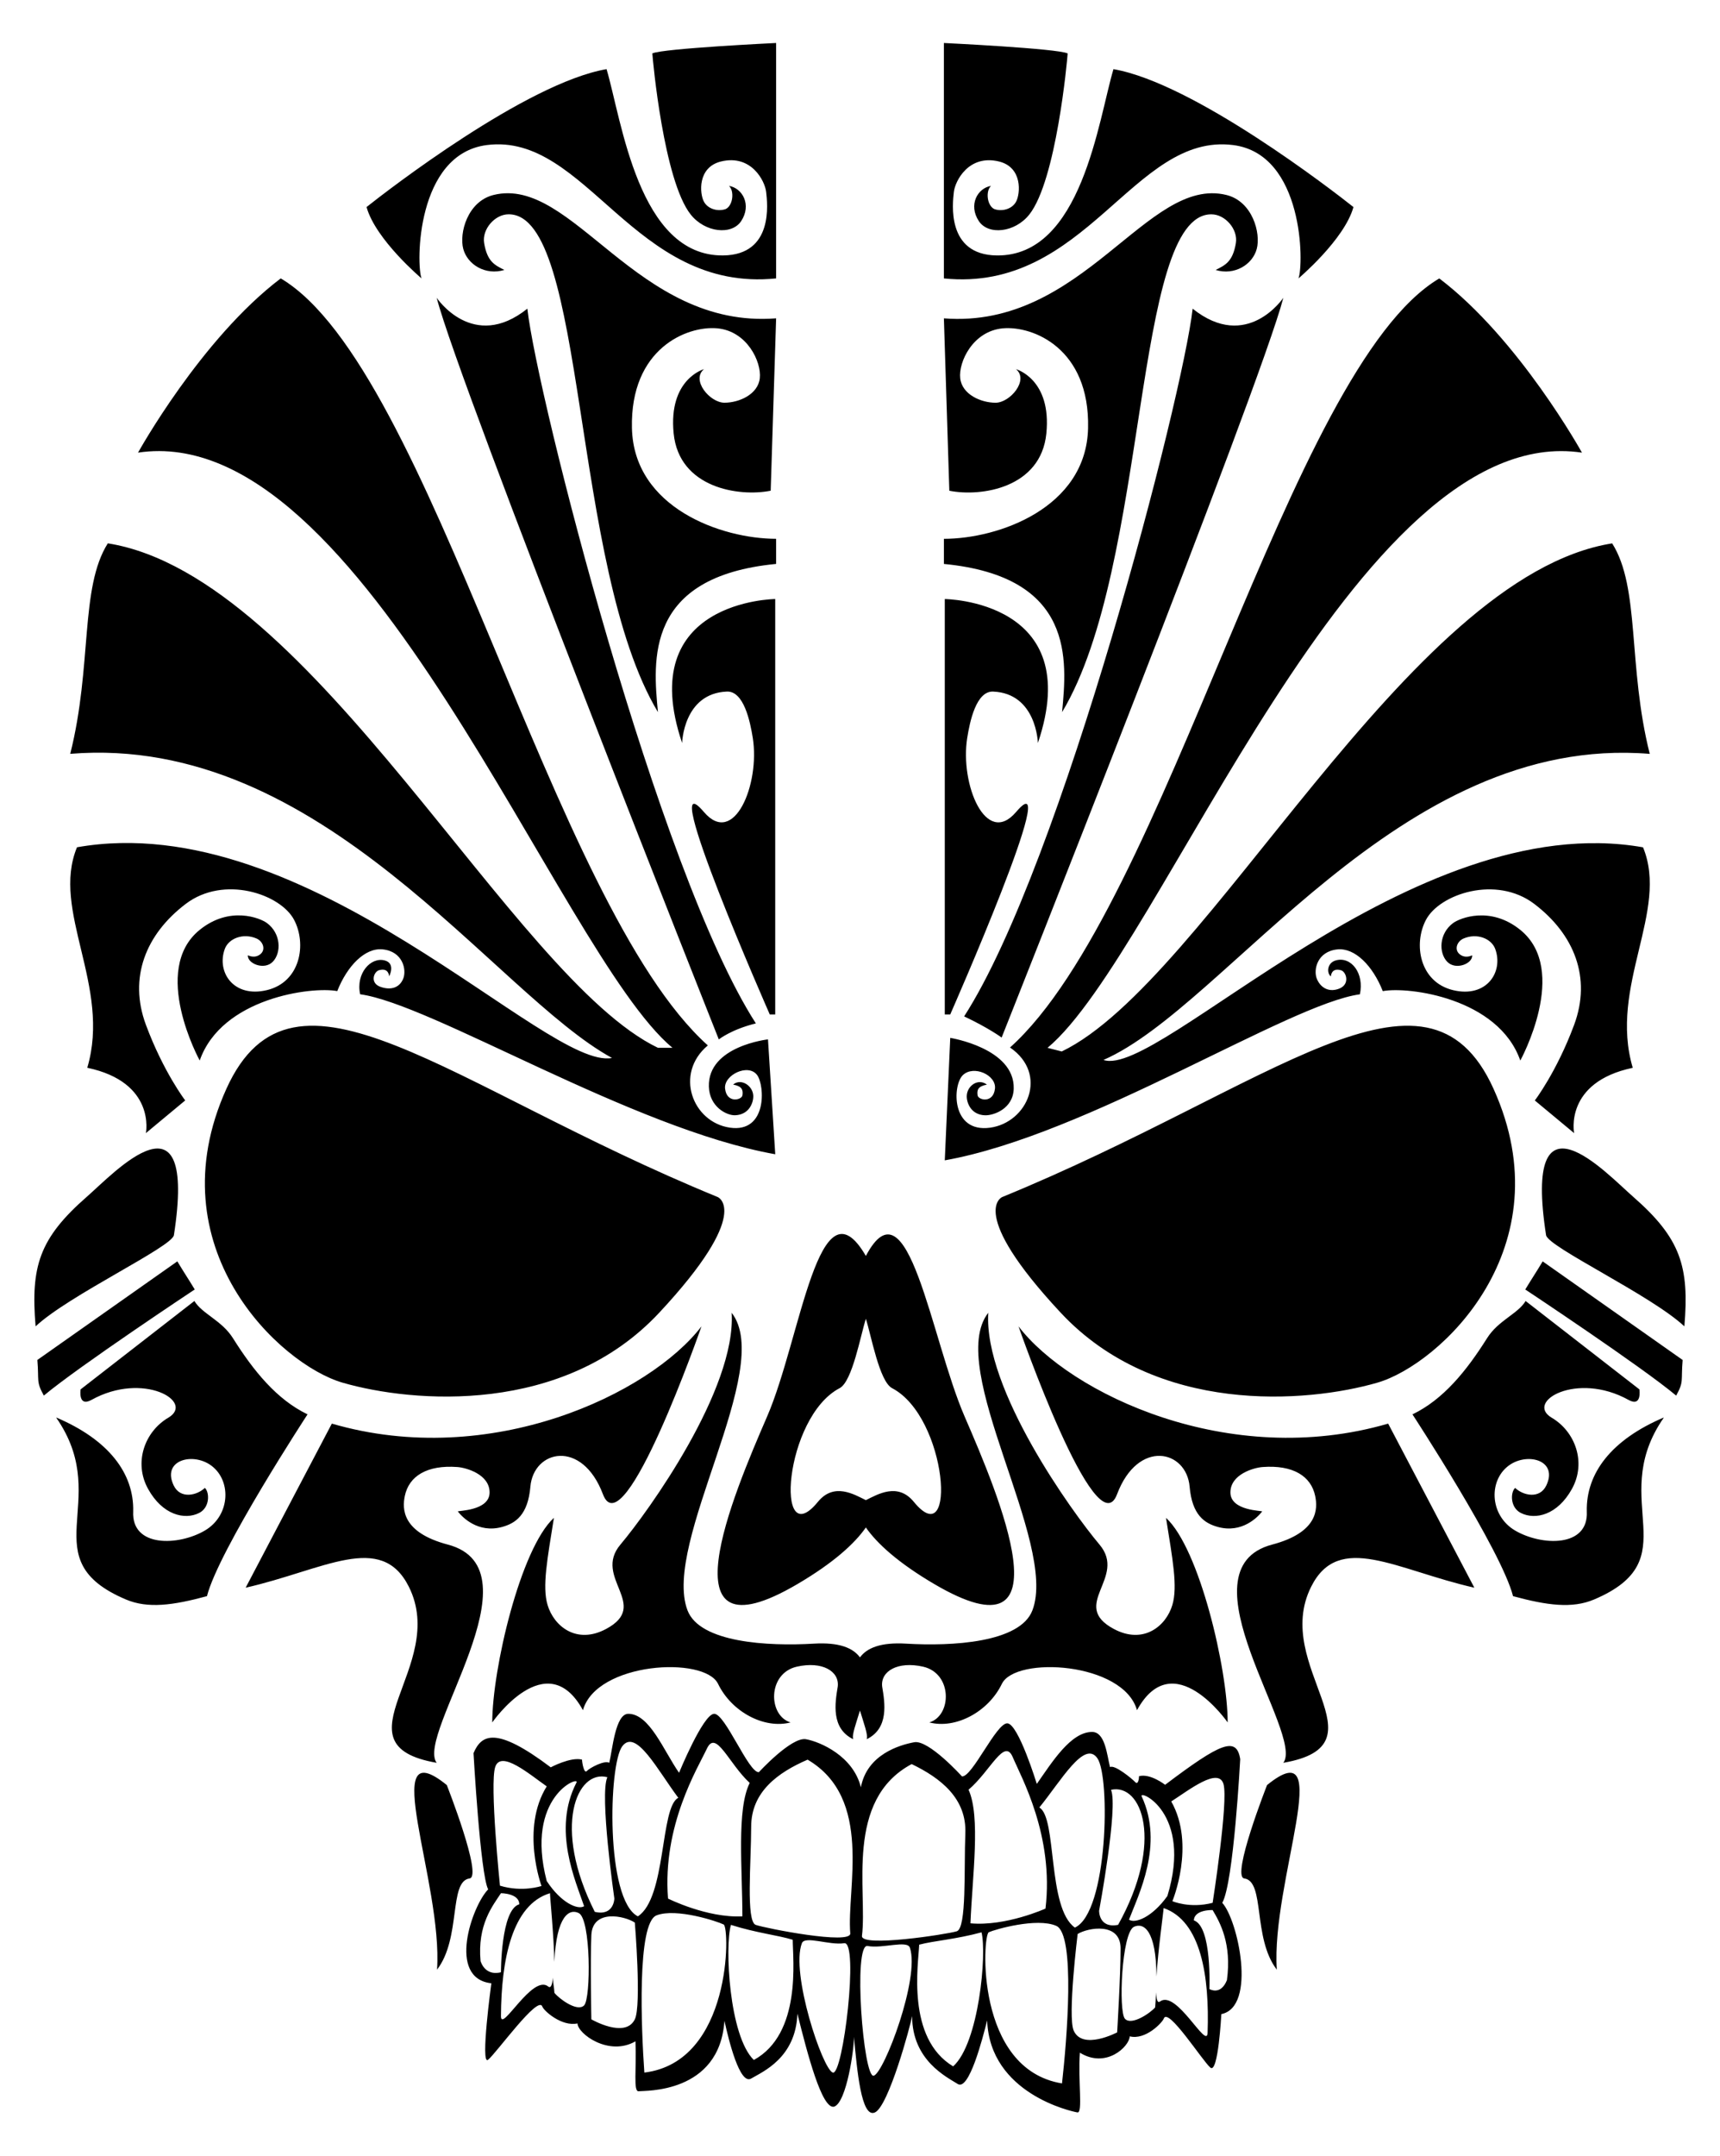
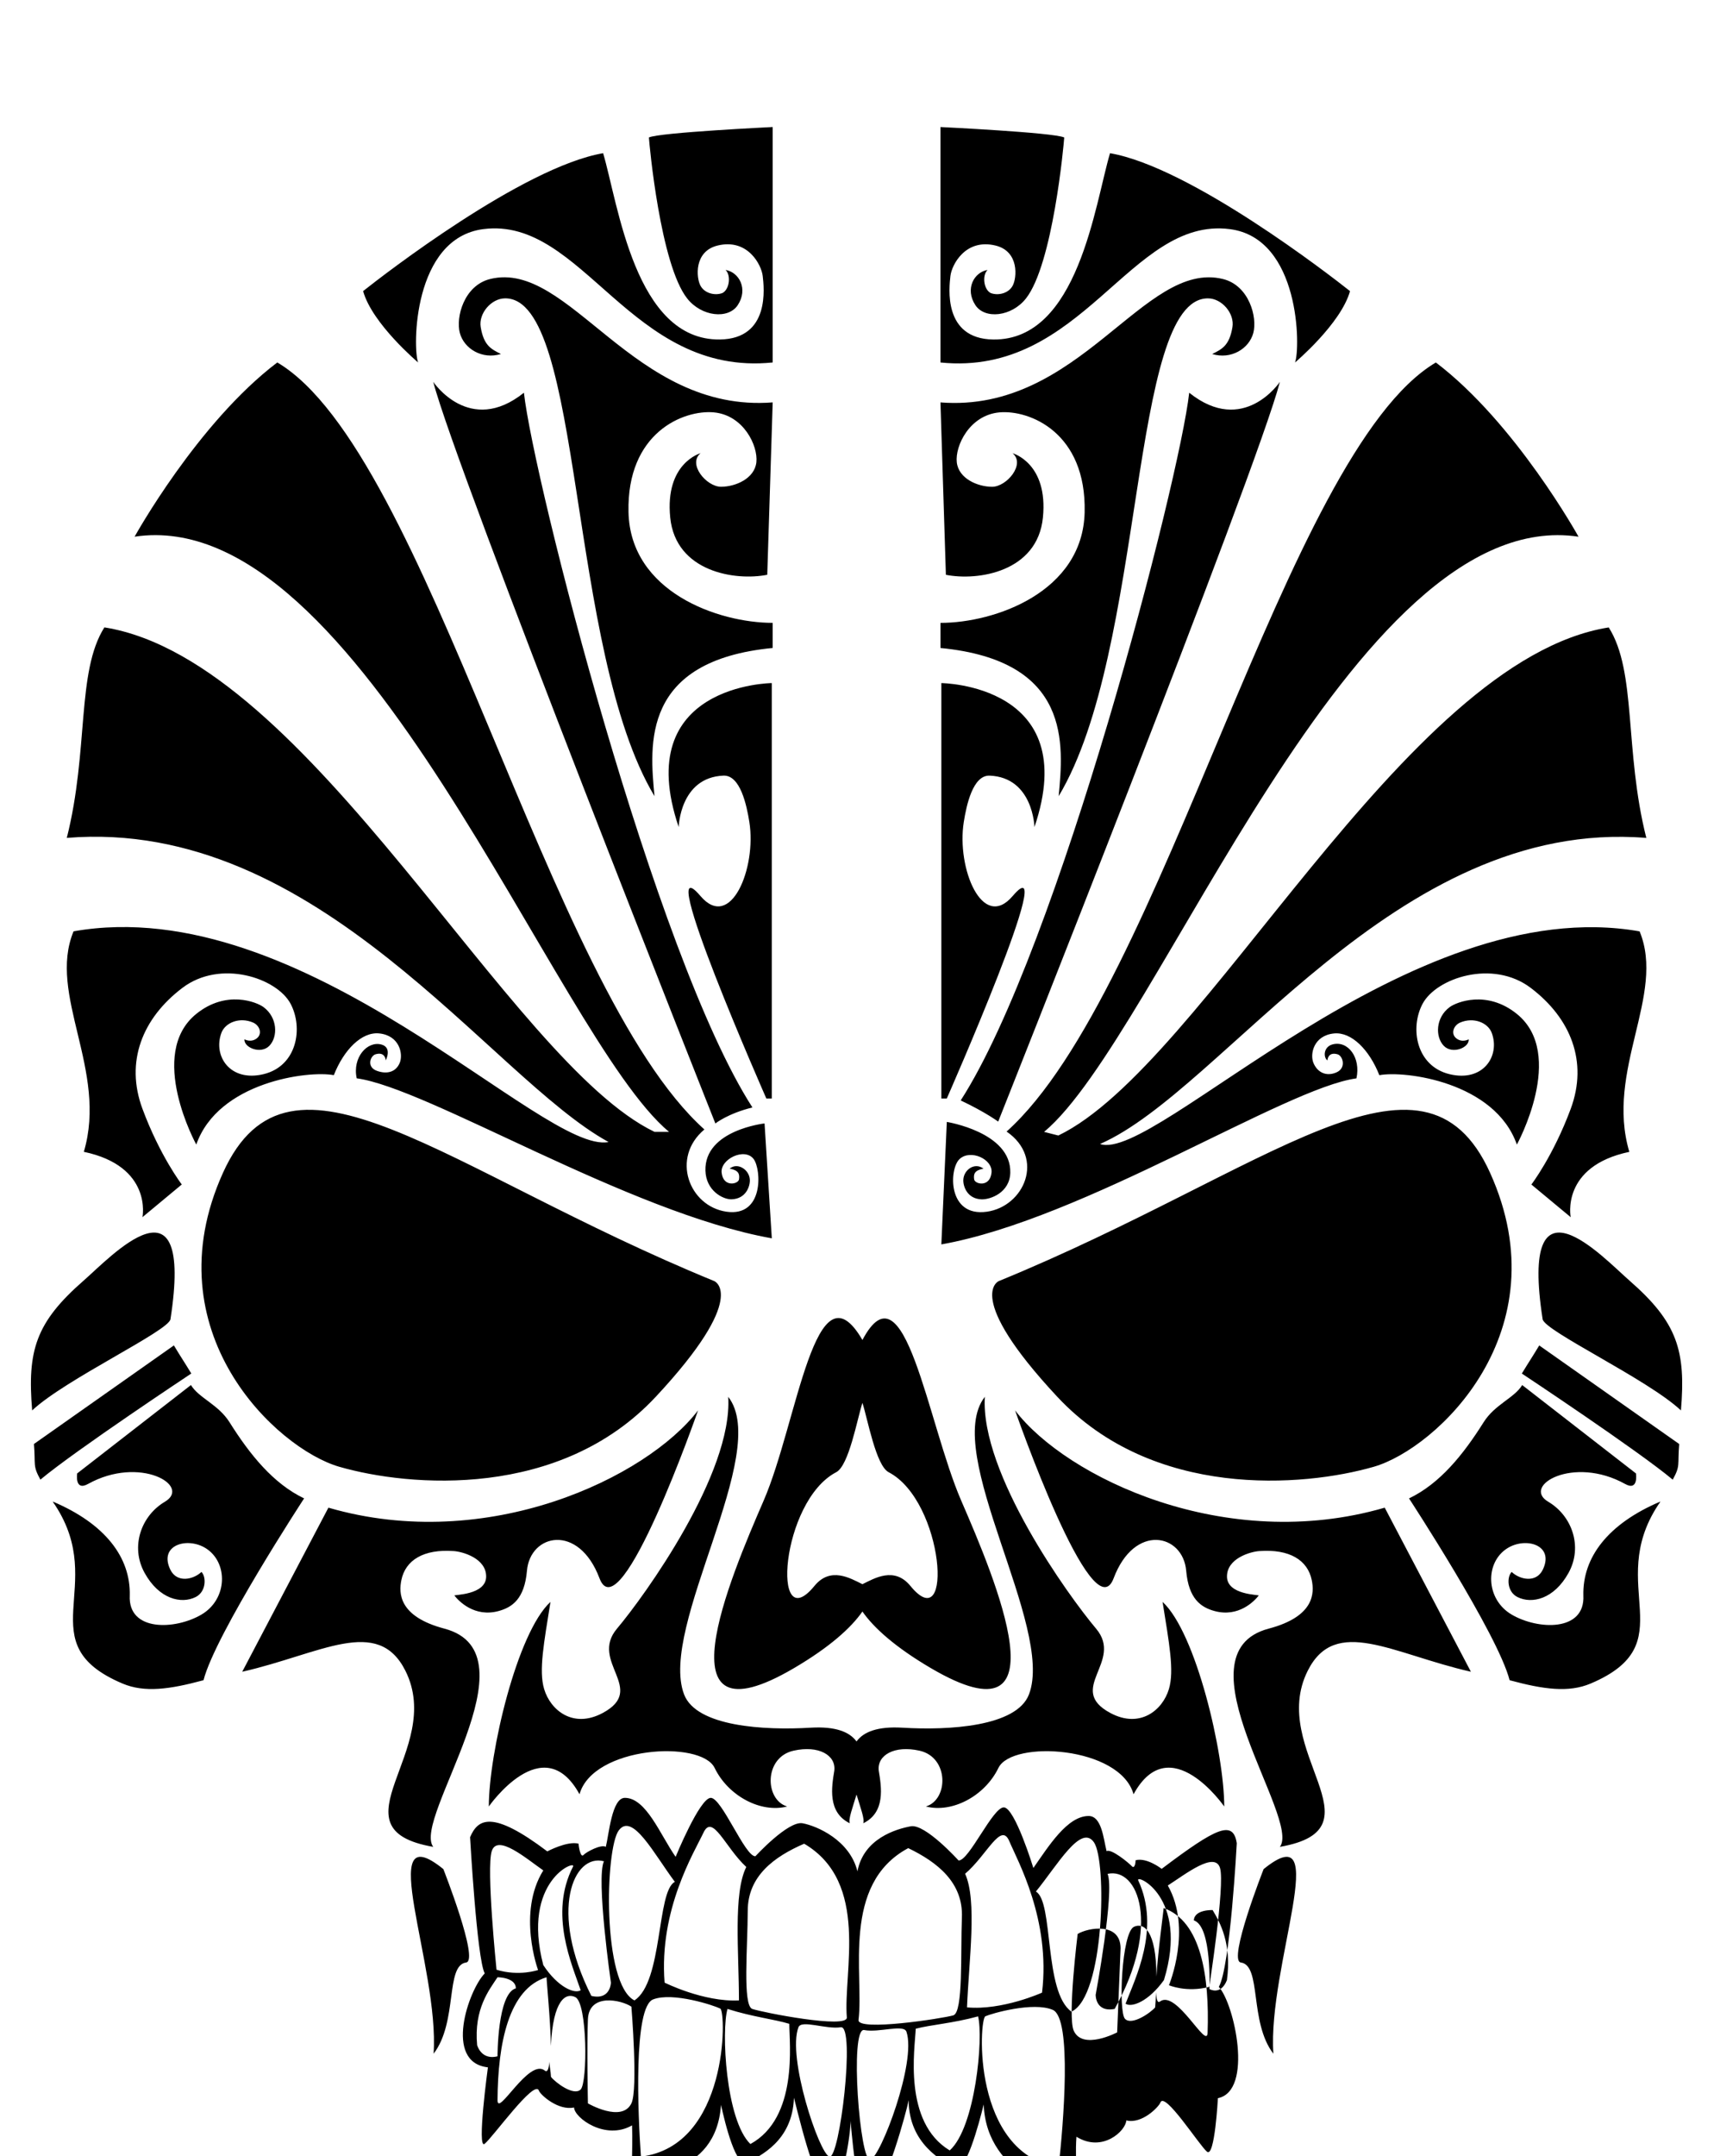
<svg xmlns="http://www.w3.org/2000/svg" enable-background="new 0 0 1330.155 1666.474" version="1.1" viewBox="0 0 1330.2 1666.5" xml:space="preserve">
  <g transform="matrix(1.25 0 0 -1.25 0 688.22)">
    <g transform="scale(.24)">
-       <path d="m3162.9-2807.8c12.699 93.913-17.547 148.3-36.886 180.6 0 0-47.162 1.934-48.321-26.595 47.03-15.571 39.995-176.78 39.995-176.78s28.798-17.93 45.212 22.766m-163.2 185.77c-0.448-10.963-14.412-108.61-18.469-176.46-0.553 120.06-33.198 139.4-57.701 128.33-32.118-14.459-40.654-218.68-23.502-237.15 17.126-18.454 65.579 15.058 77.804 29.27 1.133 13.885 1.923 26.782 2.477 39.007 0.685-18.433 3.583-28.621 10.091-23.744 42.367 31.712 121.09-125.82 122.65-80.771 5.164 145.46-16.705 288.03-113.35 321.51m-110.92-103.74c-0.211 67.916-83.469 53.62-110.69 36.997 0 0-26.321-212.44-10.196-248.97 22.791-51.644 112.03-4.579 112.03-4.579s9.011 148.68 8.853 216.56m-117.82 53.425c85.26 39.181 91.557 387.52 58.123 436.1-33.461 48.629-93.902-58.128-149.81-126.72 46.16-25.452 19.892-258.62 91.689-309.38m-48.085 4.529c-50.297 21.737-157.87-9.274-173.87-16.488-16.045-7.214-36.096-352.77 188.75-389.53 12.358 109.69 35.412 384.27-14.886 406.02m-192.6-16.725c-65.658-17.958-121.88-21.581-160.69-31.791-2.055-50.102-33.475-240.69 87.552-313.56 66.369 59.282 87.157 290.17 73.141 345.35m-184.64-39.645c-6.89 20.327-70.959-3.014-109.04 4.437-38.07 7.483-11.053-342.01 15.872-334.23 26.861 7.751 119.51 251.94 93.167 329.8m-123.57 30.473c-3.768-30.318 218.47 4.015 244.37 11.806 25.926 7.791 18.417 161.6 22.132 252.01 3.688 90.385-63.576 142.76-138.35 178.83-173.52-92.771-113.73-326.96-128.15-442.65m274.78 376.63c31.406-69.204 9.907-221.81 4.875-344.26 91.188-8.297 193.44 37.967 193.44 37.967 22.475 188.02-62.865 339.12-84.391 390.18-21.553 51.067-57.57-35.993-113.93-83.89m336.54-311.93s-1.054-45.995 49.006-36.267c119.64 214.8 60.942 365.62-18.259 347.92 18.839-45.017-30.747-311.65-30.747-311.65m109.79 294.65c57.859-124.38-8.431-253.55-32.697-317.5 15.282-10.734 59.282 5.415 98.935 60.907 65.92 215.77-75.197 275.78-66.238 256.59m76.223-12.958c63.339-111.82 2.925-256.96 2.925-256.96s44.791-19.544 103.76-4.231c0 0 40.917 261.07 28.007 305.86-12.937 44.812-89.239-15.55-134.69-44.667m-937.44 107.67c-76.17-32.953-145.51-82.602-145.51-173.05 0-90.435-13.79-243.82 11.785-252.68 25.575-8.84 246.19-52.231 243.68-21.818-9.674 116.2 59.643 347.76-109.96 447.54m94.387-472.92c-38.349-5.918-101.43 20.04-109.14 0-29.496-76.716 53.077-324.45 79.661-333.34 26.532-8.842 67.813 339.22 29.475 333.34m-132.72 8.863c-38.367 11.793-94.387 17.689-159.29 38.325-16.219-54.576-4.898-286.14 59.005-348.07 123.87 67.845 100.28 259.58 100.28 309.75m-177.99 39.303c-15.706 7.886-121.92 43.257-173.03 23.61-51.143-19.658-39.337-294.97-31.475-405.11 226.14 27.551 220.24 373.63 204.5 381.5m-117 326.44c-53.085 70.788-109.13 179.92-144.53 132.72-35.385-47.188-43.341-395.5 40.283-438.14 73.773 47.814 57.068 281.84 104.25 305.42m-112.07-321.51c-26.563 17.7-109.15 35.393-112.09-32.442-2.953-67.834 0-216.78 0-216.78s87.215-50.648 112.09 0c17.579 35.846 0 249.22 0 249.22m-103.24 27.736c49.618-11.753 50.442 34.199 50.442 34.199s-38.646 268.42-17.99 312.66c-78.416 20.935-143.2-127.36-32.452-346.86m-41.3-3.191c-24.052 12.03-57.461-5.928-62.936-125.79-1.257 67.937-11.208 166.03-11.208 176.99-97.928-29.559-125.61-171.08-126.41-316.63-0.277-45.081 81.029 109.48 122.06 76.057 6.329-5.156 10.383 4.55 11.804 22.972 0.053-12.249 3.365-25.164 3.92-39.1 11.63-14.739 58.665-50.184 76.542-32.42 17.858 17.775 17.681 222.13-13.77 237.92m-200.55-152.34s-0.451 161.34 47.18 174.97c0 28.571-47.18 28.571-47.18 28.571-20.664-31.514-61.411-80.916-52.56-175.32 14.727-41.28 52.56-28.22 52.56-28.22m-2.582 222.91c58.283-17.713 107.09-0.719 107.09-0.719s-54.392 147.47 13.453 256.62c-44.245 30.937-117.96 94.376-132.72 50.123-14.761-44.256 12.185-306.02 12.185-306.02m120.54 12.012c37.35-57.008 80.678-74.956 96.363-64.87-21.663 64.87-82.602 196.65-19.668 318.59 9.706 18.79-133.72-35.406-76.695-253.72m312.67-45.194s100.28-50.4 191.73-45.85c0 122.54-15.253 275.93 18.917 343.77-54.32 50.131-86.762 138.63-110.36 88.459-23.598-50.113-115.03-197.62-100.28-386.38m1426.4-297.73s-8.089-154.3-28.06-137.95c-19.945 16.375-109.87 157.81-120.38 126.25-4.242-10.673-47.109-55.68-87.658-45.584-1.317-26.511-61.021-83.859-128.58-42.093-5.191-71.293 8.167-156.34-6.218-153.89-14.438 2.4-225.82 47.942-232.81 237.01-12.304-48.806-46.82-182.08-75.802-163.76-28.929 18.33-117.25 60.702-117.67 174.83-4.427-25.072-60.415-232-95.839-248.14-35.374-16.169-46.171 110.8-54.083 194.87 0.946-28.015-18.662-169.14-51.101-180.01-31.461-7.896-69.109 137.39-94.677 239.62-3.92-114.04-89.713-149.71-119.21-167.14-29.496-17.424-58.035 99.596-68.862 148.78-12.784-188.78-206.56-179.55-221.03-181.52-14.48-1.966-5.351 57.221-8.294 128.64-68.814-39.677-148.96 19.566-149.49 46.097-40.839-8.832-86.638 32.421-90.59 43.268-10.518 31.543-119.6-121.21-140.05-136.99-20.459-15.706 8.563 197.15 8.563 197.15-115.04 12.781-49.536 199.95-8.181 241.98-20.174 37.371-37.793 351.02-37.793 351.02 20.348 47.209 56.534 70.983 199.09-36.607 0 0 51.491 27.57 80.649 19.863 0-6.887 5.104-37.382 12.462-29.293 7.38 8.102 45.945 28.479 57.738 21.12 8.12 32.442 15.461 126.16 49.033 126.23 55.071 0.124 91.586-95.878 130.91-151.93 0 0 61.888 150.97 90.374 151.93 28.508 0.967 88.799-152.38 115.34-150.41 0 0 84.23 91.815 121.58 84.949 37.329-6.885 121.73-43.708 141.4-123.85 15.993 84.773 100.2 109.16 137.55 116.05 37.361 6.898 123.1-88.045 123.1-88.045 26.585-1.976 88.396 137.76 116.9 136.77s75.986-156.13 75.986-156.13c39.31 56.039 87.526 134.01 142.57 133.93 33.593-0.082 38.072-58.141 46.187-90.59 11.777 7.348 57.49-30.495 64.867-38.583 7.403-8.091 9.933 8.305 9.933 15.2 29.193 7.667 67.212-22.211 67.212-22.211 142.57 107.59 184.25 126.04 193.6 66.024 0 0-16.81-319.03-46.293-370.12 40.049-43.276 89.714-267.94-2.371-286.74m59.098 349.57c54.17-7.409 21.052-153.22 83.917-235.04-15.387 224.43 155.9 622.23-25.135 475.67-1e-3 1e-3 -92.981-235.96-58.782-240.64m-2055.8 240.64c-181.02 146.56-9.767-251.25-25.154-475.67 62.883 81.822 29.744 227.63 83.93 235.04 34.18 4.673-58.776 240.64-58.776 240.64m1147.9 1022.6c-32.811 17.126-54.094 137.19-67.565 178.6-13.464-41.405-34.747-161.47-67.579-178.6-143.37-74.814-168.32-430.14-56.112-293 41.518 50.729 92.988 19.442 123.69 4.455 30.711 14.986 82.17 46.274 123.68-4.455 112.21-137.14 87.262 218.19-56.115 293m109.12-504.94c-92.709 54.381-147.66 104.33-176.69 145.97-29.024-41.642-83.972-91.589-176.67-145.97-350.37-205.58-165.21 230.64-77.909 431.83 86.986 200.53 133.01 622.62 254.58 413.78 109.08 205.73 167.6-213.25 254.6-413.78 87.289-201.19 272.46-637.41-77.91-431.83m597.06 170.8c16.783-105.75 30.616-176.84 16.362-224.55-16.362-54.805-74.774-102.4-150.79-61.803-115.72 61.803 35.069 132.09-37.018 217.44-71.375 84.528-298.73 400.29-286.77 597.24-112.21-143.37 180.56-592.35 113.77-766.77-31.854-83.231-207.22-92.824-325.69-85.711-65.415 3.931-101.09-11.095-118.83-35.427-17.753 24.332-53.393 39.358-118.82 35.427-118.48-7.114-293.87 2.479-325.71 85.711-66.772 174.42 225.98 623.4 113.78 766.77 11.959-196.95-215.39-512.71-286.76-597.24-72.084-85.353 78.692-155.64-37.029-217.44-76.007-40.601-134.41 6.998-150.77 61.803-14.254 47.715-0.443 118.8 16.354 224.55-86.496-79.475-158.96-390.38-158.96-527.13 0 0 140.27 202.2 233.77 31.556 35.066 123.89 313.25 140.25 348.35 67.792 35.097-72.474 119.19-116.91 186.97-99.348-58.439 17.529-59.98 126.61 16.375 143.74 64.952 14.583 109.87-11.672 105.18-51.409-7.009-42.093-17.908-107.55 39.964-135.59-4.292 10.191 6.885 39.245 17.3 74.031 10.415-34.786 21.584-63.84 17.292-74.031 57.88 28.036 46.993 93.494 39.964 135.59-4.684 39.737 40.23 65.993 105.19 51.409 76.355-17.126 74.827-126.21 16.362-143.74 67.792-17.558 151.89 26.875 186.99 99.348 35.095 72.455 313.3 56.102 348.37-67.792 93.507 170.64 233.75-31.556 233.75-31.556 0 136.74-72.482 447.65-158.95 527.13m1336.3 493.34c12.937 154.14-9.222 226.67-132.37 334.21-70.058 61.152-284.79 293.46-224.19-99.174 4.69-30.495 270.96-154.77 356.56-235.04m-1462.5-432.55c53.775 142.6 178.85 114.56 187.07 19.492 6.297-72.743 38.072-94.097 72.429-103.65 63.102-17.519 103.86 26.068 114.56 39.737 1.897 2.408-81.835 0.957-81.835 49.091 0 46.748 60.151 63.771 82.994 65.458 78.305 5.836 125.07-23.383 135.58-74.793 6.613-32.386 8.167-93.533-111.06-125.04-241.92-63.977 84.18-489.78 28.851-562.24 269.59 46.746-31.169 247.8 71.691 453.5 71.402 142.8 218.71 43.544 420.77-2.337l-222.16 422.76c-410.31-119.35-820.46 77.498-952.91 250.57 0 0 200.27-575.16 254.02-432.55m1020.8-262.59c87.526-23.713 152.21-32.544 208.86-8.595 243.11 102.87 37.65 250.62 173.21 458.78 6.586 10.16 1.159 0.372 6.586 10.16-135.4-57.482-200.85-143.98-198.5-242.17 4.69-93.504-117.06-88.83-184.78-49.093-67.686 39.737-69.241 134.03-11.593 170.67 47.9 30.381 122.2 8.687 91.953-54.579-17.152-35.814-59.993-25.707-80.36-6.215-12.357-11.693-13.147-50.648 14.913-64.664 37.15-18.567 94.271-5.475 131.68 62.327 37.387 67.805 8.563 147.28-52.221 183.12-69.9 41.239 64.683 119.98 197.92 45.963 35.305-19.595 28.086 27.069 28.086 27.069l-293.3 227.71c-20.446-33.583-70.453-49.731-99.435-95.81-52.774-83.869-112.77-158.11-192.31-196.25 2e-3 0 229.25-350.26 259.29-468.43m420.51 516.77c20.419 36.813 12.093 36.72 16.73 91.795l-360.85 254.03c-18.312-30.508-25.135-39.964-44.87-72.395 0 0 298.91-197.99 388.99-273.43m-1871.4 982.01s294.54 668.25 169.86 521.73c-77.936-91.557-144.94 71.718-126.1 190.44 6.798 42.973 23.265 121.51 66.87 119.72 112.11-4.664 115.35-132.48 115.35-132.48 124.65 367.78-240.02 370.92-240.02 370.92v-1070.3h14.043zm858.72 1846.5s-93.533-140.27-233.78-28.06c-24.951-224.4-336.62-1431.9-589.1-1823.4 63.55-29.957 96.668-54.539 96.668-54.539s666.99 1676.9 726.22 1906m-875.08-685.74c338.96-32.724 317.14-249.35 304.71-381.8 225.96 376.35 181.53 1283.4 384.91 1282.6 35.833 0 68.951-38.968 63.102-74.036-7.983-48.032-27.27-56.884-52.194-69.347 48.69-14.807 95.061 13.648 105.97 54.17 10.934 40.522-10.802 122.54-78.304 139.09-204.72 50.139-368.18-345.99-728.19-317.93l14.017-444.16c81.835-16.335 236.13 7.009 250.12 147.57 14.043 140.51-78.226 165.67-78.226 165.67 33.936-28.034-15.255-86.472-52.668-86.472-37.387 0-86.499 21.052-91.162 63.102-4.664 42.103 32.75 121.57 109.87 128.58 77.145 7.008 224.43-51.404 219.74-257.15-4.69-205.7-231.41-285.18-371.68-285.18v-64.683zm0 735.62c366.99-37.44 488.56 376.35 745.71 343.62 182.67-23.265 182.35-308.58 168.33-343.62 0 0 118.4 99.725 141.8 183.88-52.985 42.077-411.42 319.46-618.69 355.32-38.994-130.92-81.941-482.61-300.81-480-130.89 1.554-113.77 135.58-110.63 163.62 3.135 28.06 38.098 97.459 116.3 78.463 61.363-14.939 55.119-83.1 44.211-103.39-10.908-20.261-37.782-26.084-56.489-19.075-18.68 9.327-22.527 46.45-8.194 59.598-35.042-5.823-58.808-49.006-31.538-90.582 24.345-37.097 93.165-30.01 130.31 16.941 69.346 87.684 97.617 396.24 98.777 414.95-26.874 12.858-319.09 26.874-319.09 26.874v-606.6h-1e-3zm119.22-2188.1c-101.25-14.017-97.354 109.87-70.137 135.58 27.928 26.374 86.499 0 82.599-35.042-4.321-38.757-42.999-29.588-44.817-17.152-1.95 13.622 0.791 23.344 24.082 27.586-22.475 17.231-50.824-2.609-51.984-28.692-0.711-16.336 9.617-49.033 47.004-50.35 22.211-0.737 72.719 16.705 74.063 68.609 2.714 104.39-163.62 130.84-163.62 130.84l-14.096-315.54c369.5 65.658 886.17 402.88 1070.1 427.8 11.698 53.775-22 97.802-61.179 87.632-24.082-6.192-24.714-33.487-13.622-41.471 0 0 0.58 23.37 26.269 15.782 13.358-3.926 23.423-35.332-3.451-46.767-25.715-10.908-48.506-0.211-58.887 24.556-9.511 22.791 0.422 70.717 53.011 75.986 45.054 4.505 91.057-42.077 116.88-107.55 65.842 12.462 298.04-17.521 354.53-178.82 0 0 128.13 233.12 0 336.64-77.119 62.338-155.66 30.642-173.37 17.495-36.228-26.875-37.387-76.197-15.202-99.462 22.237-23.239 66.659-4.532 64.288 16.494 0 0-16.362-9.353-31.538 2.345-15.229 11.698-7.825 33.487 9.696 40.97 34.173 14.597 71.48 0.132 81.466-26.953 21.816-59.229-22.211-127-108.71-106.15-86.499 20.841-102.86 119.01-69.715 181.35 35.306 66.501 180.77 115.32 278.97 40.917 103.07-78.146 148.02-190.15 102.86-311.72-45.212-121.54-101.33-194.79-101.33-194.79l101.33-84.154s-26.506 130.89 151.13 168.31c-62.312 210.41 94.297 404.41 26.505 568.08-596.11 105.18-1248.2-597.61-1390.9-547.82 319.38 139.64 759.68 841.56 1408.2 788.58-57.121 226.75-24.397 427.8-96.879 542.36-529.87-84.18-1043.7-1128.7-1418.9-1309.1l-36.676 9.353c296.09 246.24 794.96 1620.8 1377.7 1533.5 0 0-162.09 292.98-367.78 448.86-389.62-230.67-701.45-1618.4-1106.6-1981.5 99.751-68.556 45.397-193.2-51.325-206.62m-2104.1-276.84c60.589 392.63-154.13 160.33-224.19 99.174-123.17-107.54-145.29-180.07-132.38-334.21 85.59 80.267 351.85 204.54 356.56 235.04m1360-235.04c-132.46-173.07-542.59-369.92-952.87-250.57l-222.2-422.76c202.07 45.881 349.38 145.14 420.79 2.337 102.85-205.7-197.92-406.76 71.694-453.5-55.33 72.466 270.75 498.26 28.827 562.24-119.23 31.511-117.66 92.659-111.04 125.04 10.518 51.409 57.264 80.628 135.58 74.793 22.838-1.686 82.994-18.709 82.994-65.458 0-48.134-83.706-46.682-81.822-49.091 10.663-13.669 51.438-57.256 114.55-39.737 34.373 9.551 66.156 30.906 72.445 103.65 8.202 95.067 133.26 123.11 187.04-19.492s254.03 432.55 254.03 432.55m-1015.5-226.71c-79.556 38.133-139.54 112.38-192.32 196.25-28.993 46.079-79.011 62.227-99.451 95.81l-293.28-227.71s-7.235-46.664 28.068-27.069c133.23 74.021 267.83-4.724 197.91-45.963-60.784-35.846-89.623-115.32-52.21-183.12 37.39-67.802 94.529-80.895 131.7-62.327 28.044 14.017 27.264 52.971 14.902 64.664-20.367-19.492-63.234-29.599-80.37 6.215-30.247 63.265 44.071 84.96 91.96 54.579 57.664-36.639 56.102-130.93-11.59-170.67-67.71-39.737-189.45-44.411-184.77 49.093 2.337 98.194-63.131 184.69-198.51 242.17 5.425-9.788 0 0 6.608-10.16 135.56-208.16-69.934-355.91 173.2-458.78 56.636-23.95 121.31-15.118 208.84 8.595 30.061 118.16 259.32 468.43 259.32 468.43m-290.8 321.77c-19.75 32.431-26.585 41.887-44.893 72.395l-360.84-254.03c4.621-55.074-3.675-54.982 16.725-91.795 90.085 75.438 389 273.43 389 273.43m1496.4 708.59v1070.3s-364.7-3.135-240-370.92c0 0 3.201 127.81 115.33 132.48 43.605 1.792 60.062-76.75 66.867-119.72 18.833-118.72-48.179-282-126.11-190.44-124.68 146.52 169.88-521.73 169.88-521.73h14.028zm-145.41-64.367s32.028 25.662 95.539 41.26c-252.45 391.52-564.16 1617.1-589.09 1841.5-140.27-112.21-233.77 28.06-233.77 28.06 59.228-229.12 727.32-1910.8 727.32-1910.8m147.74 1289.8c-140.27 0-367.02 79.49-371.69 285.18-4.663 205.75 142.6 264.16 219.74 257.15 77.158-7.009 114.55-86.472 109.89-128.58-4.693-42.05-53.775-63.102-91.175-63.102-37.413 0-86.617 58.438-52.666 86.472 0 0-92.277-25.162-78.249-165.67 14.027-140.56 168.32-163.91 250.14-147.57l14.017 444.16c-359.99-28.06-523.5 368.07-728.19 317.93-67.494-16.546-89.231-98.565-78.323-139.09 10.921-40.522 57.287-68.978 105.99-54.17-24.927 12.462-44.195 21.315-52.21 69.347-5.836 35.068 27.283 74.036 63.11 74.036 203.39 0.764 158.97-906.25 384.94-1282.6-12.452 132.45-34.262 349.08 304.68 381.8v64.683zm0 1277.5s-292.2-14.016-319.1-26.874c1.193-18.706 29.433-327.26 98.771-414.95 37.153-46.951 106.01-54.039 130.34-16.941 27.251 41.576 3.499 84.759-31.567 90.582 14.346-13.147 10.528-50.271-8.181-59.598-18.691-7.008-45.594-1.186-56.494 19.076-10.897 20.287-17.147 88.448 44.235 103.39 78.199 18.996 113.17-50.403 116.28-78.463 3.141-28.034 20.266-162.06-110.65-163.62-218.84-2.608-261.81 349.08-300.78 480-207.28-35.859-565.72-313.24-618.7-355.32 23.373-84.154 141.81-183.88 141.81-183.88-14.017 35.042-14.357 320.36 168.33 343.62 257.13 32.724 378.69-381.06 745.71-343.62v606.6zm-1277.1-606.6c-205.73-155.87-367.81-448.86-367.81-448.86 582.74 87.263 1081.6-1287.3 1377.7-1533.5h-37.411c-375.21 180.45-888.32 1215.6-1418.2 1299.8-72.463-114.56-39.737-315.62-96.866-542.36 648.56 52.985 1091.5-617.14 1396.6-783.57-169.23-33.487-783.14 647.99-1379.2 542.81-67.784-163.67 88.838-357.67 26.5-568.08 177.66-37.414 151.17-168.31 151.17-168.31l101.3 84.154s-56.094 73.246-101.3 194.79c-45.191 121.57-0.237 233.57 102.86 311.72 98.185 74.405 243.62 25.583 278.96-40.917 33.119-62.338 16.757-160.51-69.729-181.35-86.504-20.841-130.52 46.925-108.71 106.15 9.983 27.085 47.291 41.55 81.451 26.953 17.505-7.483 24.906-29.272 9.725-40.97-15.21-11.698-31.564-2.345-31.564-2.345-2.337-21.026 42.082-39.732 64.293-16.494 22.211 23.265 21.025 72.587-15.192 99.462-17.7 13.147-96.239 44.843-173.4-17.495-128.11-103.52 0-336.64 0-336.64 56.492 161.3 288.72 191.28 354.56 178.82 25.844 65.473 71.807 112.06 116.88 107.55 52.592-5.269 62.536-53.195 52.995-75.986-10.376-24.767-34.212-29.377-58.839-20.446-27.47 9.933-16.828 38.731-3.509 42.657 25.707 7.588 26.305-15.782 26.305-15.782s17.424 33.092-11.105 40.917c-36.249 9.933-75.388-33.303-63.708-87.078 183.9-24.925 700.62-346.57 1070.1-412.21l-18.712 295.96s-155.15-16.994-152.42-121.41c1.349-51.878 45.294-74.8 67.505-74.063 37.39 1.317 47.713 34.015 46.983 50.35-1.162 26.084-31.741 45.845-51.994 28.692 23.31-4.242 26.037-13.964 24.103-27.586-1.802-12.436-40.499-21.605-44.801 17.152-3.92 35.042 59.611 65.816 82.583 35.042 19.935-26.716 26.503-149.6-70.139-135.58-96.632 14.017-143.77 139.12-56.895 211.89-405.2 363.12-711.42 1745.5-1101 1976.2m2010.8-2665c246.48-264.2 634.18-232.67 815.88-180.24 162.06 46.735 484.32 348.37 299.97 756.88-173 383.38-570.13 6.64-1266.8-278.54 0 1e-3 -91.663-38.071 150.92-298.1m-1035.2 0c-246.49-264.2-634.18-232.67-815.88-180.24-162.08 46.735-484.3 348.37-299.97 756.89 173 383.38 570.14 6.64 1266.8-278.54 0 0 91.66-38.072-150.9-298.1" />
+       <path d="m3162.9-2807.8c12.699 93.913-17.547 148.3-36.886 180.6 0 0-47.162 1.934-48.321-26.595 47.03-15.571 39.995-176.78 39.995-176.78s28.798-17.93 45.212 22.766m-163.2 185.77c-0.448-10.963-14.412-108.61-18.469-176.46-0.553 120.06-33.198 139.4-57.701 128.33-32.118-14.459-40.654-218.68-23.502-237.15 17.126-18.454 65.579 15.058 77.804 29.27 1.133 13.885 1.923 26.782 2.477 39.007 0.685-18.433 3.583-28.621 10.091-23.744 42.367 31.712 121.09-125.82 122.65-80.771 5.164 145.46-16.705 288.03-113.35 321.51m-110.92-103.74c-0.211 67.916-83.469 53.62-110.69 36.997 0 0-26.321-212.44-10.196-248.97 22.791-51.644 112.03-4.579 112.03-4.579m-117.82 53.425c85.26 39.181 91.557 387.52 58.123 436.1-33.461 48.629-93.902-58.128-149.81-126.72 46.16-25.452 19.892-258.62 91.689-309.38m-48.085 4.529c-50.297 21.737-157.87-9.274-173.87-16.488-16.045-7.214-36.096-352.77 188.75-389.53 12.358 109.69 35.412 384.27-14.886 406.02m-192.6-16.725c-65.658-17.958-121.88-21.581-160.69-31.791-2.055-50.102-33.475-240.69 87.552-313.56 66.369 59.282 87.157 290.17 73.141 345.35m-184.64-39.645c-6.89 20.327-70.959-3.014-109.04 4.437-38.07 7.483-11.053-342.01 15.872-334.23 26.861 7.751 119.51 251.94 93.167 329.8m-123.57 30.473c-3.768-30.318 218.47 4.015 244.37 11.806 25.926 7.791 18.417 161.6 22.132 252.01 3.688 90.385-63.576 142.76-138.35 178.83-173.52-92.771-113.73-326.96-128.15-442.65m274.78 376.63c31.406-69.204 9.907-221.81 4.875-344.26 91.188-8.297 193.44 37.967 193.44 37.967 22.475 188.02-62.865 339.12-84.391 390.18-21.553 51.067-57.57-35.993-113.93-83.89m336.54-311.93s-1.054-45.995 49.006-36.267c119.64 214.8 60.942 365.62-18.259 347.92 18.839-45.017-30.747-311.65-30.747-311.65m109.79 294.65c57.859-124.38-8.431-253.55-32.697-317.5 15.282-10.734 59.282 5.415 98.935 60.907 65.92 215.77-75.197 275.78-66.238 256.59m76.223-12.958c63.339-111.82 2.925-256.96 2.925-256.96s44.791-19.544 103.76-4.231c0 0 40.917 261.07 28.007 305.86-12.937 44.812-89.239-15.55-134.69-44.667m-937.44 107.67c-76.17-32.953-145.51-82.602-145.51-173.05 0-90.435-13.79-243.82 11.785-252.68 25.575-8.84 246.19-52.231 243.68-21.818-9.674 116.2 59.643 347.76-109.96 447.54m94.387-472.92c-38.349-5.918-101.43 20.04-109.14 0-29.496-76.716 53.077-324.45 79.661-333.34 26.532-8.842 67.813 339.22 29.475 333.34m-132.72 8.863c-38.367 11.793-94.387 17.689-159.29 38.325-16.219-54.576-4.898-286.14 59.005-348.07 123.87 67.845 100.28 259.58 100.28 309.75m-177.99 39.303c-15.706 7.886-121.92 43.257-173.03 23.61-51.143-19.658-39.337-294.97-31.475-405.11 226.14 27.551 220.24 373.63 204.5 381.5m-117 326.44c-53.085 70.788-109.13 179.92-144.53 132.72-35.385-47.188-43.341-395.5 40.283-438.14 73.773 47.814 57.068 281.84 104.25 305.42m-112.07-321.51c-26.563 17.7-109.15 35.393-112.09-32.442-2.953-67.834 0-216.78 0-216.78s87.215-50.648 112.09 0c17.579 35.846 0 249.22 0 249.22m-103.24 27.736c49.618-11.753 50.442 34.199 50.442 34.199s-38.646 268.42-17.99 312.66c-78.416 20.935-143.2-127.36-32.452-346.86m-41.3-3.191c-24.052 12.03-57.461-5.928-62.936-125.79-1.257 67.937-11.208 166.03-11.208 176.99-97.928-29.559-125.61-171.08-126.41-316.63-0.277-45.081 81.029 109.48 122.06 76.057 6.329-5.156 10.383 4.55 11.804 22.972 0.053-12.249 3.365-25.164 3.92-39.1 11.63-14.739 58.665-50.184 76.542-32.42 17.858 17.775 17.681 222.13-13.77 237.92m-200.55-152.34s-0.451 161.34 47.18 174.97c0 28.571-47.18 28.571-47.18 28.571-20.664-31.514-61.411-80.916-52.56-175.32 14.727-41.28 52.56-28.22 52.56-28.22m-2.582 222.91c58.283-17.713 107.09-0.719 107.09-0.719s-54.392 147.47 13.453 256.62c-44.245 30.937-117.96 94.376-132.72 50.123-14.761-44.256 12.185-306.02 12.185-306.02m120.54 12.012c37.35-57.008 80.678-74.956 96.363-64.87-21.663 64.87-82.602 196.65-19.668 318.59 9.706 18.79-133.72-35.406-76.695-253.72m312.67-45.194s100.28-50.4 191.73-45.85c0 122.54-15.253 275.93 18.917 343.77-54.32 50.131-86.762 138.63-110.36 88.459-23.598-50.113-115.03-197.62-100.28-386.38m1426.4-297.73s-8.089-154.3-28.06-137.95c-19.945 16.375-109.87 157.81-120.38 126.25-4.242-10.673-47.109-55.68-87.658-45.584-1.317-26.511-61.021-83.859-128.58-42.093-5.191-71.293 8.167-156.34-6.218-153.89-14.438 2.4-225.82 47.942-232.81 237.01-12.304-48.806-46.82-182.08-75.802-163.76-28.929 18.33-117.25 60.702-117.67 174.83-4.427-25.072-60.415-232-95.839-248.14-35.374-16.169-46.171 110.8-54.083 194.87 0.946-28.015-18.662-169.14-51.101-180.01-31.461-7.896-69.109 137.39-94.677 239.62-3.92-114.04-89.713-149.71-119.21-167.14-29.496-17.424-58.035 99.596-68.862 148.78-12.784-188.78-206.56-179.55-221.03-181.52-14.48-1.966-5.351 57.221-8.294 128.64-68.814-39.677-148.96 19.566-149.49 46.097-40.839-8.832-86.638 32.421-90.59 43.268-10.518 31.543-119.6-121.21-140.05-136.99-20.459-15.706 8.563 197.15 8.563 197.15-115.04 12.781-49.536 199.95-8.181 241.98-20.174 37.371-37.793 351.02-37.793 351.02 20.348 47.209 56.534 70.983 199.09-36.607 0 0 51.491 27.57 80.649 19.863 0-6.887 5.104-37.382 12.462-29.293 7.38 8.102 45.945 28.479 57.738 21.12 8.12 32.442 15.461 126.16 49.033 126.23 55.071 0.124 91.586-95.878 130.91-151.93 0 0 61.888 150.97 90.374 151.93 28.508 0.967 88.799-152.38 115.34-150.41 0 0 84.23 91.815 121.58 84.949 37.329-6.885 121.73-43.708 141.4-123.85 15.993 84.773 100.2 109.16 137.55 116.05 37.361 6.898 123.1-88.045 123.1-88.045 26.585-1.976 88.396 137.76 116.9 136.77s75.986-156.13 75.986-156.13c39.31 56.039 87.526 134.01 142.57 133.93 33.593-0.082 38.072-58.141 46.187-90.59 11.777 7.348 57.49-30.495 64.867-38.583 7.403-8.091 9.933 8.305 9.933 15.2 29.193 7.667 67.212-22.211 67.212-22.211 142.57 107.59 184.25 126.04 193.6 66.024 0 0-16.81-319.03-46.293-370.12 40.049-43.276 89.714-267.94-2.371-286.74m59.098 349.57c54.17-7.409 21.052-153.22 83.917-235.04-15.387 224.43 155.9 622.23-25.135 475.67-1e-3 1e-3 -92.981-235.96-58.782-240.64m-2055.8 240.64c-181.02 146.56-9.767-251.25-25.154-475.67 62.883 81.822 29.744 227.63 83.93 235.04 34.18 4.673-58.776 240.64-58.776 240.64m1147.9 1022.6c-32.811 17.126-54.094 137.19-67.565 178.6-13.464-41.405-34.747-161.47-67.579-178.6-143.37-74.814-168.32-430.14-56.112-293 41.518 50.729 92.988 19.442 123.69 4.455 30.711 14.986 82.17 46.274 123.68-4.455 112.21-137.14 87.262 218.19-56.115 293m109.12-504.94c-92.709 54.381-147.66 104.33-176.69 145.97-29.024-41.642-83.972-91.589-176.67-145.97-350.37-205.58-165.21 230.64-77.909 431.83 86.986 200.53 133.01 622.62 254.58 413.78 109.08 205.73 167.6-213.25 254.6-413.78 87.289-201.19 272.46-637.41-77.91-431.83m597.06 170.8c16.783-105.75 30.616-176.84 16.362-224.55-16.362-54.805-74.774-102.4-150.79-61.803-115.72 61.803 35.069 132.09-37.018 217.44-71.375 84.528-298.73 400.29-286.77 597.24-112.21-143.37 180.56-592.35 113.77-766.77-31.854-83.231-207.22-92.824-325.69-85.711-65.415 3.931-101.09-11.095-118.83-35.427-17.753 24.332-53.393 39.358-118.82 35.427-118.48-7.114-293.87 2.479-325.71 85.711-66.772 174.42 225.98 623.4 113.78 766.77 11.959-196.95-215.39-512.71-286.76-597.24-72.084-85.353 78.692-155.64-37.029-217.44-76.007-40.601-134.41 6.998-150.77 61.803-14.254 47.715-0.443 118.8 16.354 224.55-86.496-79.475-158.96-390.38-158.96-527.13 0 0 140.27 202.2 233.77 31.556 35.066 123.89 313.25 140.25 348.35 67.792 35.097-72.474 119.19-116.91 186.97-99.348-58.439 17.529-59.98 126.61 16.375 143.74 64.952 14.583 109.87-11.672 105.18-51.409-7.009-42.093-17.908-107.55 39.964-135.59-4.292 10.191 6.885 39.245 17.3 74.031 10.415-34.786 21.584-63.84 17.292-74.031 57.88 28.036 46.993 93.494 39.964 135.59-4.684 39.737 40.23 65.993 105.19 51.409 76.355-17.126 74.827-126.21 16.362-143.74 67.792-17.558 151.89 26.875 186.99 99.348 35.095 72.455 313.3 56.102 348.37-67.792 93.507 170.64 233.75-31.556 233.75-31.556 0 136.74-72.482 447.65-158.95 527.13m1336.3 493.34c12.937 154.14-9.222 226.67-132.37 334.21-70.058 61.152-284.79 293.46-224.19-99.174 4.69-30.495 270.96-154.77 356.56-235.04m-1462.5-432.55c53.775 142.6 178.85 114.56 187.07 19.492 6.297-72.743 38.072-94.097 72.429-103.65 63.102-17.519 103.86 26.068 114.56 39.737 1.897 2.408-81.835 0.957-81.835 49.091 0 46.748 60.151 63.771 82.994 65.458 78.305 5.836 125.07-23.383 135.58-74.793 6.613-32.386 8.167-93.533-111.06-125.04-241.92-63.977 84.18-489.78 28.851-562.24 269.59 46.746-31.169 247.8 71.691 453.5 71.402 142.8 218.71 43.544 420.77-2.337l-222.16 422.76c-410.31-119.35-820.46 77.498-952.91 250.57 0 0 200.27-575.16 254.02-432.55m1020.8-262.59c87.526-23.713 152.21-32.544 208.86-8.595 243.11 102.87 37.65 250.62 173.21 458.78 6.586 10.16 1.159 0.372 6.586 10.16-135.4-57.482-200.85-143.98-198.5-242.17 4.69-93.504-117.06-88.83-184.78-49.093-67.686 39.737-69.241 134.03-11.593 170.67 47.9 30.381 122.2 8.687 91.953-54.579-17.152-35.814-59.993-25.707-80.36-6.215-12.357-11.693-13.147-50.648 14.913-64.664 37.15-18.567 94.271-5.475 131.68 62.327 37.387 67.805 8.563 147.28-52.221 183.12-69.9 41.239 64.683 119.98 197.92 45.963 35.305-19.595 28.086 27.069 28.086 27.069l-293.3 227.71c-20.446-33.583-70.453-49.731-99.435-95.81-52.774-83.869-112.77-158.11-192.31-196.25 2e-3 0 229.25-350.26 259.29-468.43m420.51 516.77c20.419 36.813 12.093 36.72 16.73 91.795l-360.85 254.03c-18.312-30.508-25.135-39.964-44.87-72.395 0 0 298.91-197.99 388.99-273.43m-1871.4 982.01s294.54 668.25 169.86 521.73c-77.936-91.557-144.94 71.718-126.1 190.44 6.798 42.973 23.265 121.51 66.87 119.72 112.11-4.664 115.35-132.48 115.35-132.48 124.65 367.78-240.02 370.92-240.02 370.92v-1070.3h14.043zm858.72 1846.5s-93.533-140.27-233.78-28.06c-24.951-224.4-336.62-1431.9-589.1-1823.4 63.55-29.957 96.668-54.539 96.668-54.539s666.99 1676.9 726.22 1906m-875.08-685.74c338.96-32.724 317.14-249.35 304.71-381.8 225.96 376.35 181.53 1283.4 384.91 1282.6 35.833 0 68.951-38.968 63.102-74.036-7.983-48.032-27.27-56.884-52.194-69.347 48.69-14.807 95.061 13.648 105.97 54.17 10.934 40.522-10.802 122.54-78.304 139.09-204.72 50.139-368.18-345.99-728.19-317.93l14.017-444.16c81.835-16.335 236.13 7.009 250.12 147.57 14.043 140.51-78.226 165.67-78.226 165.67 33.936-28.034-15.255-86.472-52.668-86.472-37.387 0-86.499 21.052-91.162 63.102-4.664 42.103 32.75 121.57 109.87 128.58 77.145 7.008 224.43-51.404 219.74-257.15-4.69-205.7-231.41-285.18-371.68-285.18v-64.683zm0 735.62c366.99-37.44 488.56 376.35 745.71 343.62 182.67-23.265 182.35-308.58 168.33-343.62 0 0 118.4 99.725 141.8 183.88-52.985 42.077-411.42 319.46-618.69 355.32-38.994-130.92-81.941-482.61-300.81-480-130.89 1.554-113.77 135.58-110.63 163.62 3.135 28.06 38.098 97.459 116.3 78.463 61.363-14.939 55.119-83.1 44.211-103.39-10.908-20.261-37.782-26.084-56.489-19.075-18.68 9.327-22.527 46.45-8.194 59.598-35.042-5.823-58.808-49.006-31.538-90.582 24.345-37.097 93.165-30.01 130.31 16.941 69.346 87.684 97.617 396.24 98.777 414.95-26.874 12.858-319.09 26.874-319.09 26.874v-606.6h-1e-3zm119.22-2188.1c-101.25-14.017-97.354 109.87-70.137 135.58 27.928 26.374 86.499 0 82.599-35.042-4.321-38.757-42.999-29.588-44.817-17.152-1.95 13.622 0.791 23.344 24.082 27.586-22.475 17.231-50.824-2.609-51.984-28.692-0.711-16.336 9.617-49.033 47.004-50.35 22.211-0.737 72.719 16.705 74.063 68.609 2.714 104.39-163.62 130.84-163.62 130.84l-14.096-315.54c369.5 65.658 886.17 402.88 1070.1 427.8 11.698 53.775-22 97.802-61.179 87.632-24.082-6.192-24.714-33.487-13.622-41.471 0 0 0.58 23.37 26.269 15.782 13.358-3.926 23.423-35.332-3.451-46.767-25.715-10.908-48.506-0.211-58.887 24.556-9.511 22.791 0.422 70.717 53.011 75.986 45.054 4.505 91.057-42.077 116.88-107.55 65.842 12.462 298.04-17.521 354.53-178.82 0 0 128.13 233.12 0 336.64-77.119 62.338-155.66 30.642-173.37 17.495-36.228-26.875-37.387-76.197-15.202-99.462 22.237-23.239 66.659-4.532 64.288 16.494 0 0-16.362-9.353-31.538 2.345-15.229 11.698-7.825 33.487 9.696 40.97 34.173 14.597 71.48 0.132 81.466-26.953 21.816-59.229-22.211-127-108.71-106.15-86.499 20.841-102.86 119.01-69.715 181.35 35.306 66.501 180.77 115.32 278.97 40.917 103.07-78.146 148.02-190.15 102.86-311.72-45.212-121.54-101.33-194.79-101.33-194.79l101.33-84.154s-26.506 130.89 151.13 168.31c-62.312 210.41 94.297 404.41 26.505 568.08-596.11 105.18-1248.2-597.61-1390.9-547.82 319.38 139.64 759.68 841.56 1408.2 788.58-57.121 226.75-24.397 427.8-96.879 542.36-529.87-84.18-1043.7-1128.7-1418.9-1309.1l-36.676 9.353c296.09 246.24 794.96 1620.8 1377.7 1533.5 0 0-162.09 292.98-367.78 448.86-389.62-230.67-701.45-1618.4-1106.6-1981.5 99.751-68.556 45.397-193.2-51.325-206.62m-2104.1-276.84c60.589 392.63-154.13 160.33-224.19 99.174-123.17-107.54-145.29-180.07-132.38-334.21 85.59 80.267 351.85 204.54 356.56 235.04m1360-235.04c-132.46-173.07-542.59-369.92-952.87-250.57l-222.2-422.76c202.07 45.881 349.38 145.14 420.79 2.337 102.85-205.7-197.92-406.76 71.694-453.5-55.33 72.466 270.75 498.26 28.827 562.24-119.23 31.511-117.66 92.659-111.04 125.04 10.518 51.409 57.264 80.628 135.58 74.793 22.838-1.686 82.994-18.709 82.994-65.458 0-48.134-83.706-46.682-81.822-49.091 10.663-13.669 51.438-57.256 114.55-39.737 34.373 9.551 66.156 30.906 72.445 103.65 8.202 95.067 133.26 123.11 187.04-19.492s254.03 432.55 254.03 432.55m-1015.5-226.71c-79.556 38.133-139.54 112.38-192.32 196.25-28.993 46.079-79.011 62.227-99.451 95.81l-293.28-227.71s-7.235-46.664 28.068-27.069c133.23 74.021 267.83-4.724 197.91-45.963-60.784-35.846-89.623-115.32-52.21-183.12 37.39-67.802 94.529-80.895 131.7-62.327 28.044 14.017 27.264 52.971 14.902 64.664-20.367-19.492-63.234-29.599-80.37 6.215-30.247 63.265 44.071 84.96 91.96 54.579 57.664-36.639 56.102-130.93-11.59-170.67-67.71-39.737-189.45-44.411-184.77 49.093 2.337 98.194-63.131 184.69-198.51 242.17 5.425-9.788 0 0 6.608-10.16 135.56-208.16-69.934-355.91 173.2-458.78 56.636-23.95 121.31-15.118 208.84 8.595 30.061 118.16 259.32 468.43 259.32 468.43m-290.8 321.77c-19.75 32.431-26.585 41.887-44.893 72.395l-360.84-254.03c4.621-55.074-3.675-54.982 16.725-91.795 90.085 75.438 389 273.43 389 273.43m1496.4 708.59v1070.3s-364.7-3.135-240-370.92c0 0 3.201 127.81 115.33 132.48 43.605 1.792 60.062-76.75 66.867-119.72 18.833-118.72-48.179-282-126.11-190.44-124.68 146.52 169.88-521.73 169.88-521.73h14.028zm-145.41-64.367s32.028 25.662 95.539 41.26c-252.45 391.52-564.16 1617.1-589.09 1841.5-140.27-112.21-233.77 28.06-233.77 28.06 59.228-229.12 727.32-1910.8 727.32-1910.8m147.74 1289.8c-140.27 0-367.02 79.49-371.69 285.18-4.663 205.75 142.6 264.16 219.74 257.15 77.158-7.009 114.55-86.472 109.89-128.58-4.693-42.05-53.775-63.102-91.175-63.102-37.413 0-86.617 58.438-52.666 86.472 0 0-92.277-25.162-78.249-165.67 14.027-140.56 168.32-163.91 250.14-147.57l14.017 444.16c-359.99-28.06-523.5 368.07-728.19 317.93-67.494-16.546-89.231-98.565-78.323-139.09 10.921-40.522 57.287-68.978 105.99-54.17-24.927 12.462-44.195 21.315-52.21 69.347-5.836 35.068 27.283 74.036 63.11 74.036 203.39 0.764 158.97-906.25 384.94-1282.6-12.452 132.45-34.262 349.08 304.68 381.8v64.683zm0 1277.5s-292.2-14.016-319.1-26.874c1.193-18.706 29.433-327.26 98.771-414.95 37.153-46.951 106.01-54.039 130.34-16.941 27.251 41.576 3.499 84.759-31.567 90.582 14.346-13.147 10.528-50.271-8.181-59.598-18.691-7.008-45.594-1.186-56.494 19.076-10.897 20.287-17.147 88.448 44.235 103.39 78.199 18.996 113.17-50.403 116.28-78.463 3.141-28.034 20.266-162.06-110.65-163.62-218.84-2.608-261.81 349.08-300.78 480-207.28-35.859-565.72-313.24-618.7-355.32 23.373-84.154 141.81-183.88 141.81-183.88-14.017 35.042-14.357 320.36 168.33 343.62 257.13 32.724 378.69-381.06 745.71-343.62v606.6zm-1277.1-606.6c-205.73-155.87-367.81-448.86-367.81-448.86 582.74 87.263 1081.6-1287.3 1377.7-1533.5h-37.411c-375.21 180.45-888.32 1215.6-1418.2 1299.8-72.463-114.56-39.737-315.62-96.866-542.36 648.56 52.985 1091.5-617.14 1396.6-783.57-169.23-33.487-783.14 647.99-1379.2 542.81-67.784-163.67 88.838-357.67 26.5-568.08 177.66-37.414 151.17-168.31 151.17-168.31l101.3 84.154s-56.094 73.246-101.3 194.79c-45.191 121.57-0.237 233.57 102.86 311.72 98.185 74.405 243.62 25.583 278.96-40.917 33.119-62.338 16.757-160.51-69.729-181.35-86.504-20.841-130.52 46.925-108.71 106.15 9.983 27.085 47.291 41.55 81.451 26.953 17.505-7.483 24.906-29.272 9.725-40.97-15.21-11.698-31.564-2.345-31.564-2.345-2.337-21.026 42.082-39.732 64.293-16.494 22.211 23.265 21.025 72.587-15.192 99.462-17.7 13.147-96.239 44.843-173.4-17.495-128.11-103.52 0-336.64 0-336.64 56.492 161.3 288.72 191.28 354.56 178.82 25.844 65.473 71.807 112.06 116.88 107.55 52.592-5.269 62.536-53.195 52.995-75.986-10.376-24.767-34.212-29.377-58.839-20.446-27.47 9.933-16.828 38.731-3.509 42.657 25.707 7.588 26.305-15.782 26.305-15.782s17.424 33.092-11.105 40.917c-36.249 9.933-75.388-33.303-63.708-87.078 183.9-24.925 700.62-346.57 1070.1-412.21l-18.712 295.96s-155.15-16.994-152.42-121.41c1.349-51.878 45.294-74.8 67.505-74.063 37.39 1.317 47.713 34.015 46.983 50.35-1.162 26.084-31.741 45.845-51.994 28.692 23.31-4.242 26.037-13.964 24.103-27.586-1.802-12.436-40.499-21.605-44.801 17.152-3.92 35.042 59.611 65.816 82.583 35.042 19.935-26.716 26.503-149.6-70.139-135.58-96.632 14.017-143.77 139.12-56.895 211.89-405.2 363.12-711.42 1745.5-1101 1976.2m2010.8-2665c246.48-264.2 634.18-232.67 815.88-180.24 162.06 46.735 484.32 348.37 299.97 756.88-173 383.38-570.13 6.64-1266.8-278.54 0 1e-3 -91.663-38.071 150.92-298.1m-1035.2 0c-246.49-264.2-634.18-232.67-815.88-180.24-162.08 46.735-484.3 348.37-299.97 756.89 173 383.38 570.14 6.64 1266.8-278.54 0 0 91.66-38.072-150.9-298.1" />
    </g>
  </g>
</svg>